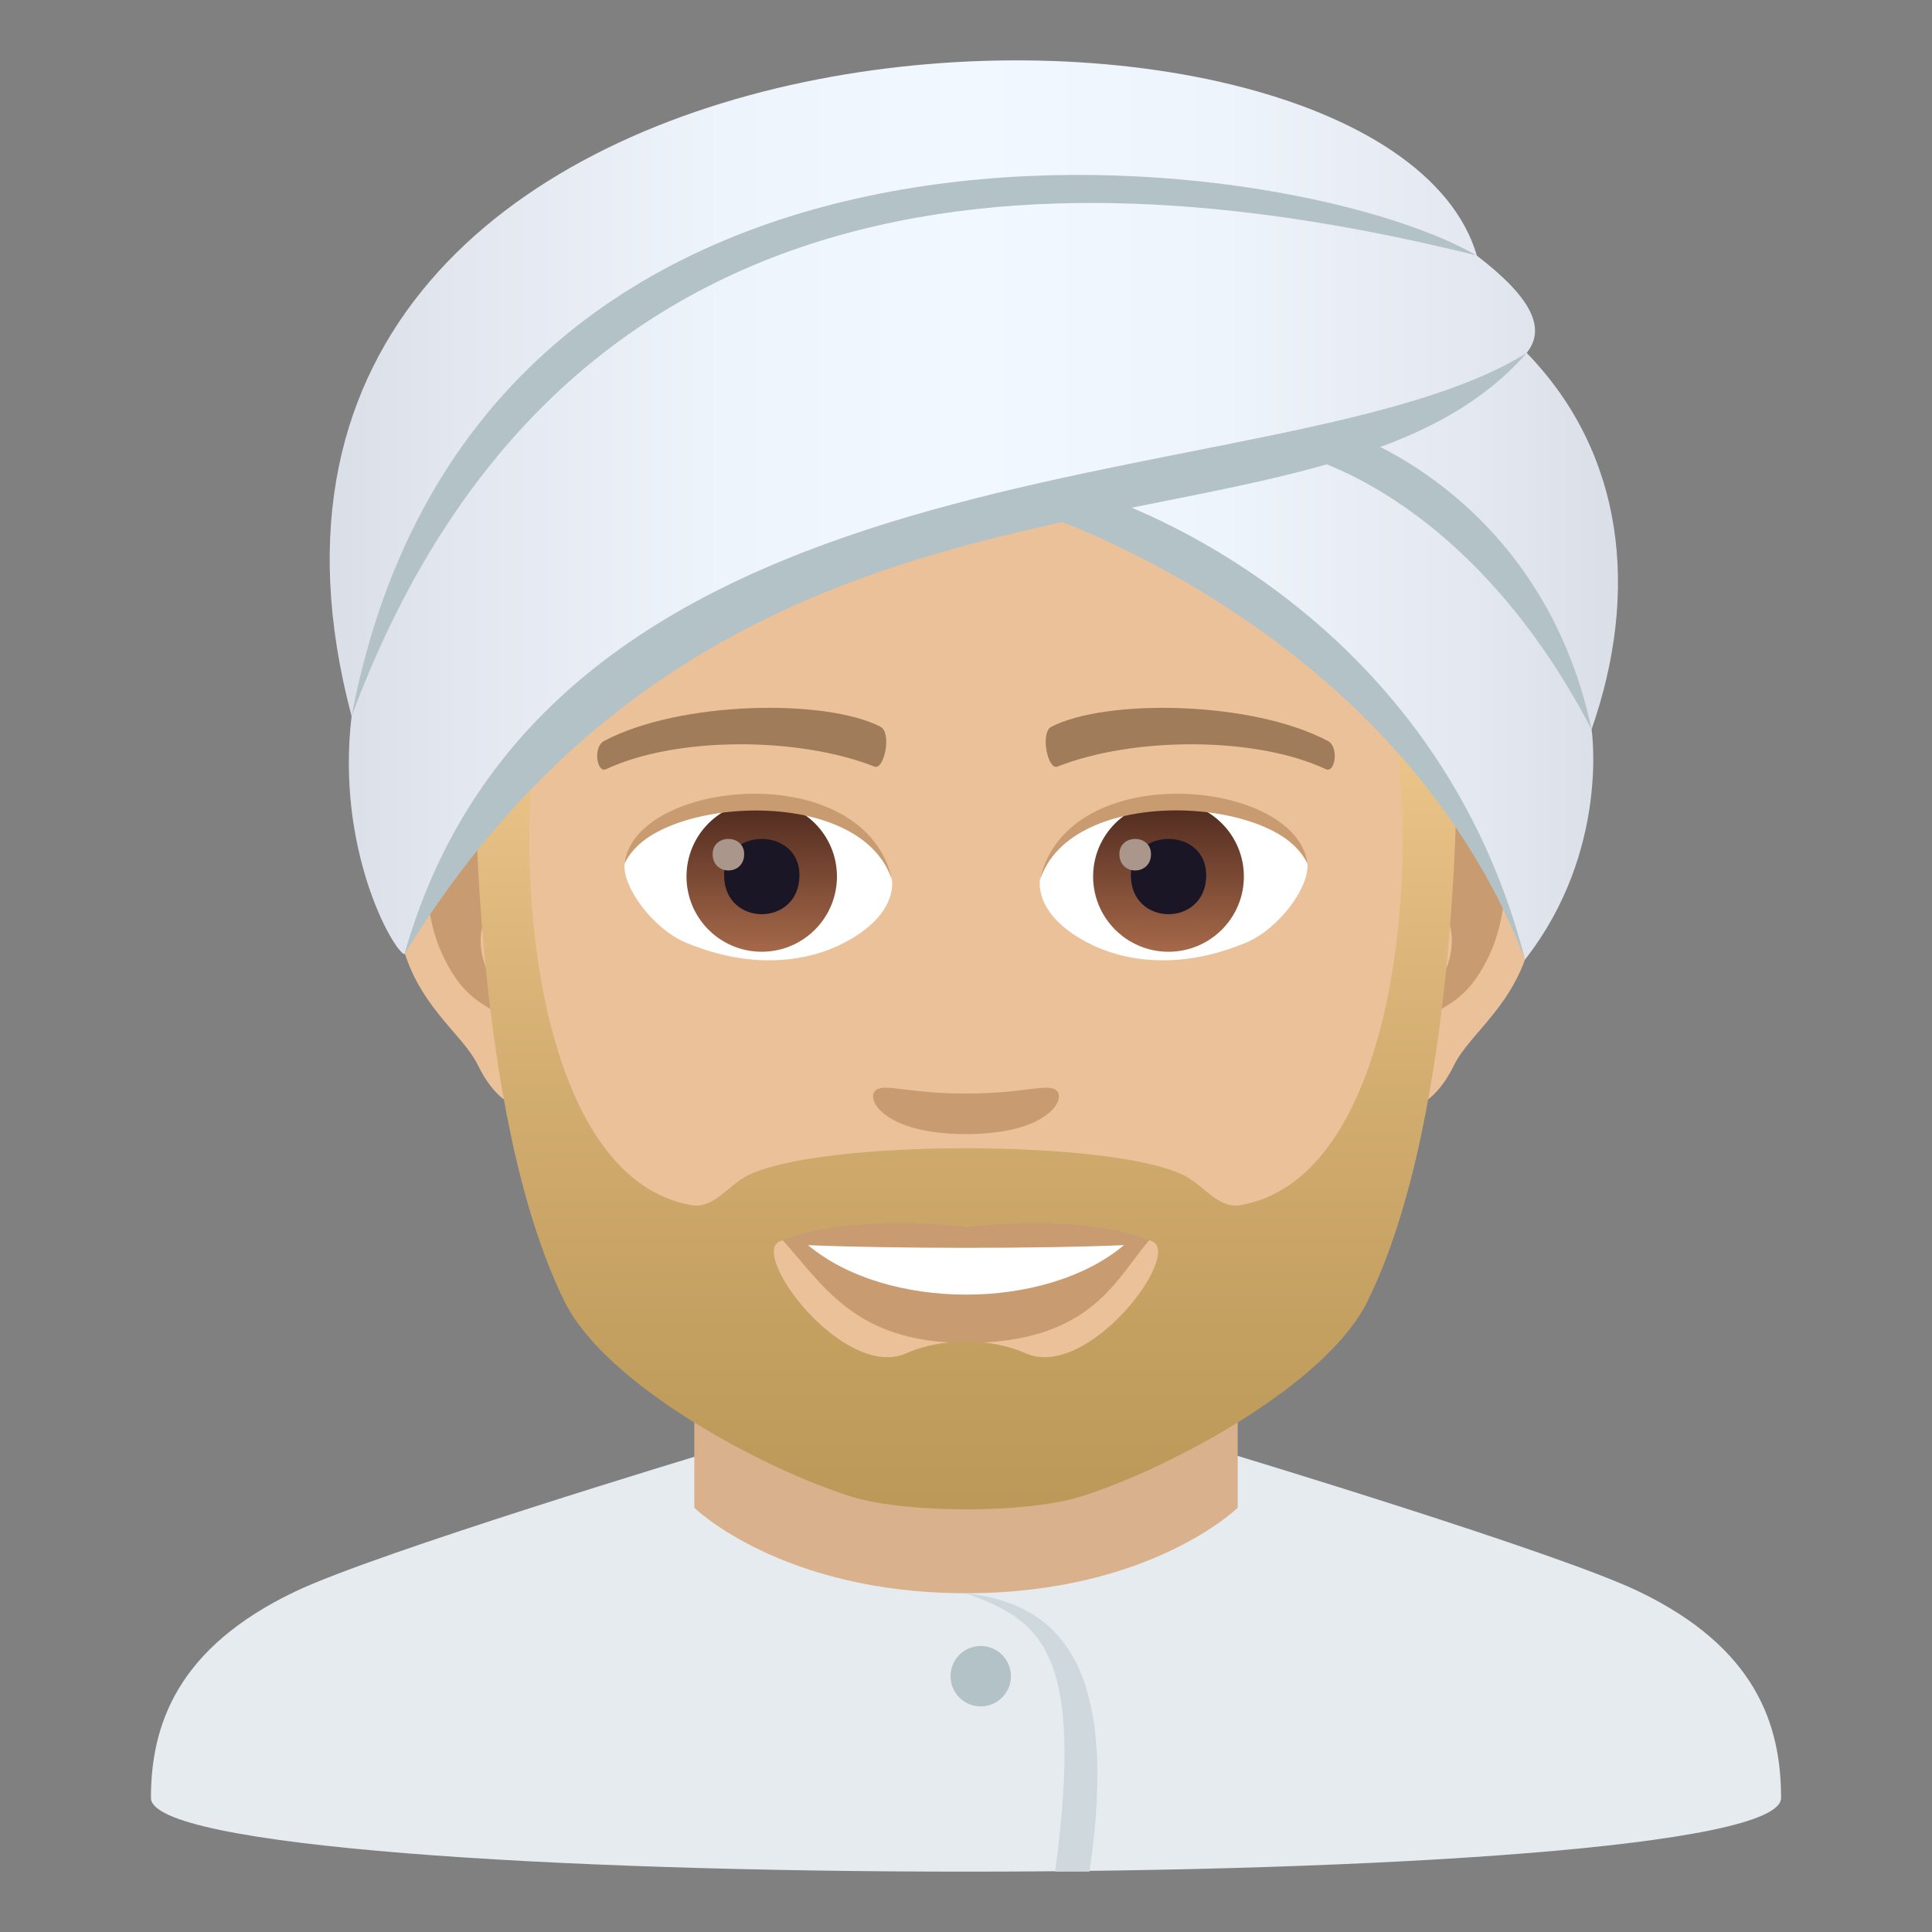
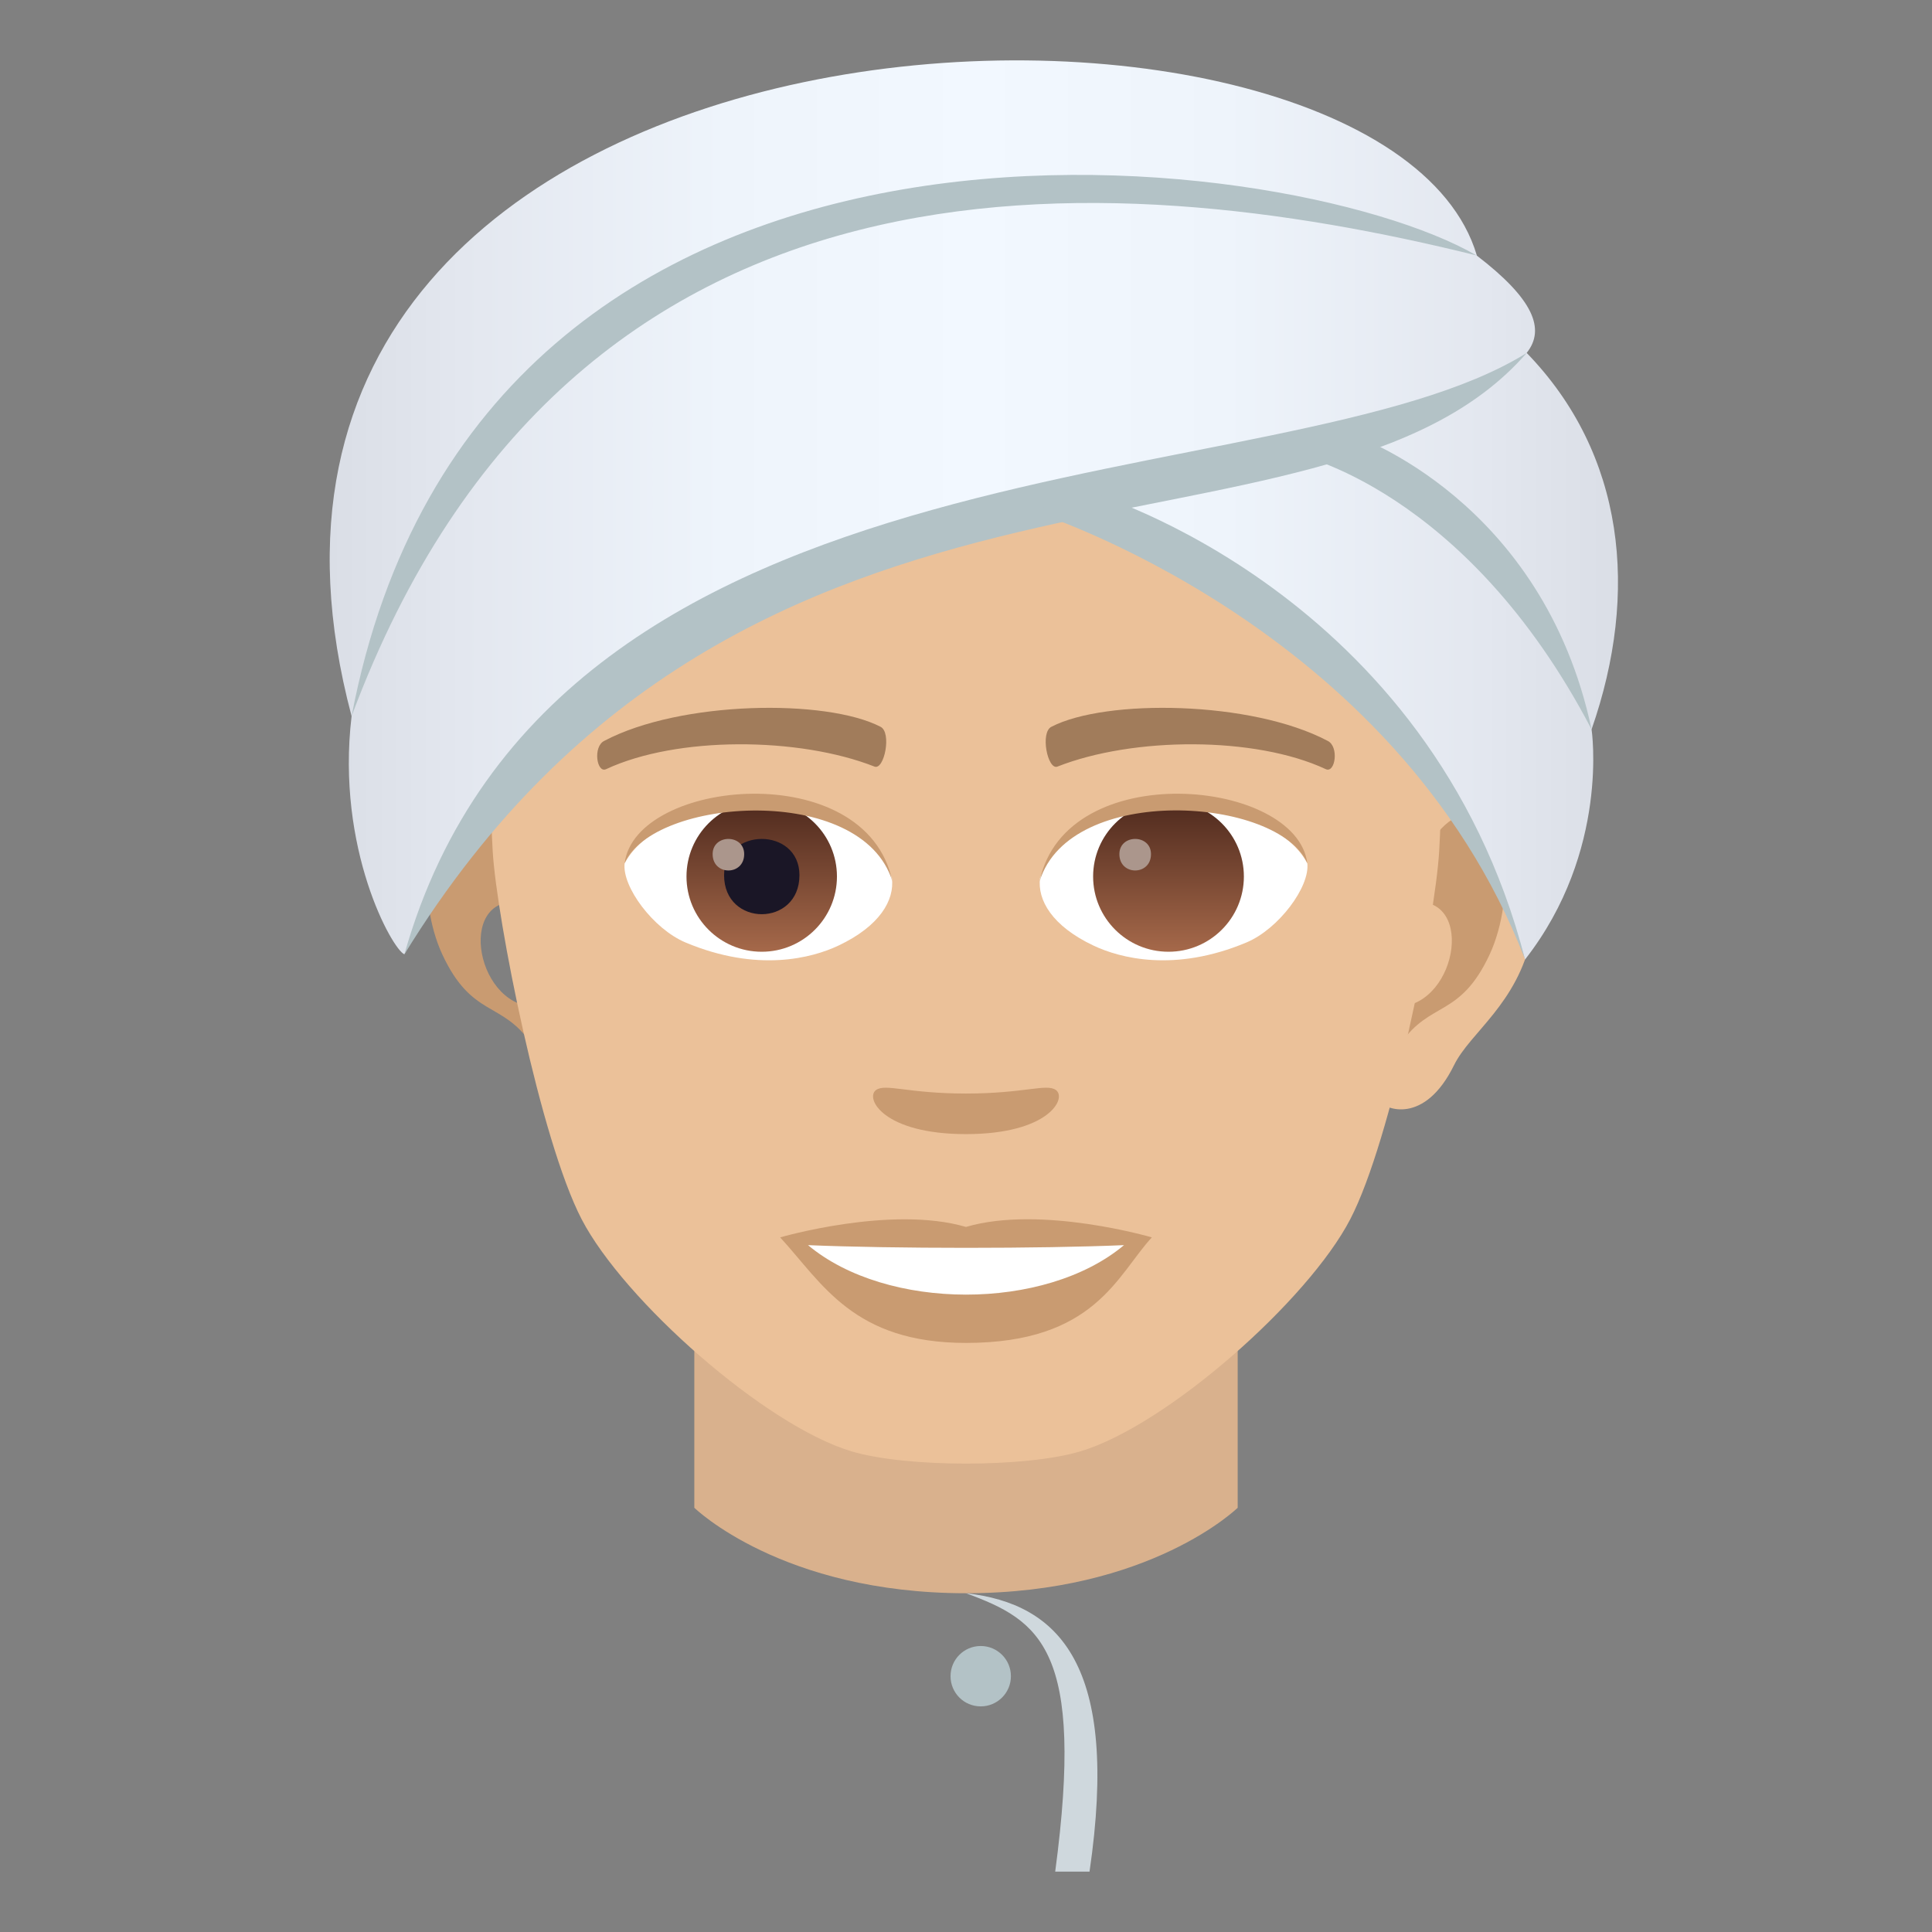
<svg xmlns="http://www.w3.org/2000/svg" xmlns:ns1="http://ns.adobe.com/AdobeSVGViewerExtensions/3.0/" version="1.1" id="Layer_1" x="0px" y="0px" width="64px" height="64px" viewBox="0 0 64 64" enable-background="new 0 0 64 64" xml:space="preserve">
  <rect x="0" y="0" width="64" height="64" fill="#808080" stroke="none" />
-   <path fill="#E6EBEF" d="M9.786,52.718c2.702-1.289,13.492-4.544,13.492-4.544L40.7,48.138c0,0,10.89,3.283,13.575,4.576  C58.18,54.587,59,57.144,59,59.56c0,3.254-54,3.254-54,0C5,57.14,5.871,54.583,9.786,52.718z" />
  <path fill="#D9B18D" d="M23,49.946c0,0,2.888,2.832,9,2.832s9-2.832,9-2.832v-8.035H23V49.946z" />
  <path fill="#CFD8DD" d="M32,52.778c2.471,0.908,3.938,1.859,2.955,9.221h1.137C37.094,55.169,35.096,53.124,32,52.778z" />
  <path fill="#B3C2C6" d="M32.488,54.526c0.551,0,1,0.447,1,1s-0.449,1-1,1c-0.555,0-1-0.447-1-1S31.934,54.526,32.488,54.526" />
  <path id="Path_1378_" fill="#EBC199" d="M48.441,25.392c-2.546,0.309-4.384,8.816-2.783,11.061c0.225,0.314,1.536,0.814,2.509-1.168  c0.539-1.096,2.093-2.012,2.574-4.276C51.358,28.108,50.974,25.085,48.441,25.392z" />
-   <path id="Path_1377_" fill="#EBC199" d="M15.559,25.392c2.545,0.309,4.383,8.816,2.781,11.061c-0.225,0.314-1.536,0.814-2.509-1.168  c-0.539-1.096-2.093-2.012-2.574-4.276C12.64,28.108,13.026,25.085,15.559,25.392z" />
  <path id="Path_1376_" fill="#C99B71" d="M48.371,27.023c-0.663,0.208-1.387,1.219-1.78,2.897c2.32-0.498,1.74,3.361-0.277,3.434  c0.019,0.389,0.045,0.789,0.093,1.207c0.972-1.408,1.959-0.842,2.938-2.94C50.226,29.731,50.016,26.508,48.371,27.023z" />
-   <path id="Path_1375_" fill="#C99B71" d="M17.408,29.915c-0.395-1.674-1.116-2.685-1.78-2.892c-1.645-0.517-1.855,2.708-0.974,4.598  c0.979,2.098,1.966,1.532,2.938,2.94c0.049-0.42,0.075-0.82,0.092-1.209C15.688,33.259,15.116,29.445,17.408,29.915z" />
+   <path id="Path_1375_" fill="#C99B71" d="M17.408,29.915c-0.395-1.674-1.116-2.685-1.78-2.892c-1.645-0.517-1.855,2.708-0.974,4.598  c0.979,2.098,1.966,1.532,2.938,2.94c0.049-0.42,0.075-0.82,0.092-1.209C15.688,33.259,15.116,29.445,17.408,29.915" />
  <path id="Path_1374_" fill="#EBC199" d="M31.999,9.034c-11.027,0-16.341,8.02-15.677,19.172c0.134,2.242,1.581,9.561,2.947,12.186  c1.399,2.688,6.074,6.828,8.938,7.686c1.811,0.541,5.773,0.541,7.582,0c2.864-0.857,7.542-4.998,8.938-7.686  c1.369-2.625,2.815-9.942,2.947-12.186C48.342,17.054,43.029,9.034,31.999,9.034z" />
  <path id="Path_1373_" fill="#A17C5B" d="M43.98,24.542c-2.522-1.333-7.349-1.397-9.146-0.469c-0.386,0.18-0.131,1.443,0.193,1.322  c2.505-0.988,6.548-1.012,8.893,0.085C44.233,25.622,44.364,24.728,43.98,24.542z" />
  <path id="Path_1372_" fill="#A17C5B" d="M20.018,24.542c2.522-1.333,7.346-1.397,9.146-0.469c0.384,0.18,0.131,1.443-0.193,1.322  c-2.51-0.988-6.546-1.012-8.894,0.085C19.765,25.622,19.636,24.728,20.018,24.542z" />
  <path id="Path_1371_" fill="#C99B71" d="M34.975,36.106c-0.314-0.219-1.053,0.119-2.976,0.119c-1.921,0-2.66-0.338-2.976-0.119  c-0.377,0.266,0.224,1.463,2.976,1.463C34.753,37.569,35.354,36.372,34.975,36.106z" />
  <path id="Path_1370_" fill="#C99B71" d="M31.999,40.644c-2.48-0.727-6.155,0.346-6.155,0.346c1.399,1.523,2.425,3.496,6.155,3.496  c4.273,0,5.001-2.24,6.157-3.496C38.156,40.989,34.479,39.913,31.999,40.644z" />
  <path id="Path_1369_" fill="#FFFFFF" d="M26.767,41.247c2.601,2.178,7.851,2.193,10.467,0  C34.462,41.366,29.557,41.366,26.767,41.247z" />
  <path id="Path_1368_" fill="#FFFFFF" d="M29.545,29.086c0.095,0.729-0.401,1.592-1.773,2.239c-0.871,0.412-2.684,0.896-5.065-0.105  c-1.067-0.449-2.108-1.849-2.015-2.623C21.983,26.167,28.337,25.812,29.545,29.086z" />
  <linearGradient id="Oval_1_" gradientUnits="userSpaceOnUse" x1="-424.582" y1="477.466" x2="-424.582" y2="478.225" gradientTransform="matrix(6.57 0 0 -6.57 2814.78 3168.528)">
    <stop offset="0" style="stop-color:#A6694A" />
    <stop offset="1" style="stop-color:#4F2A1E" />
    <ns1:midPointStop offset="0" style="stop-color:#A6694A" />
    <ns1:midPointStop offset="0.5" style="stop-color:#A6694A" />
    <ns1:midPointStop offset="1" style="stop-color:#4F2A1E" />
  </linearGradient>
  <circle id="Oval_178_" fill="url(#Oval_1_)" cx="25.233" cy="29.036" r="2.492" />
  <path id="Path_1367_" fill="#1A1626" d="M23.986,28.991c0,1.724,2.497,1.724,2.497,0C26.483,27.39,23.986,27.39,23.986,28.991z" />
  <path id="Path_1366_" fill="#AB968C" d="M23.607,28.294c0,0.722,1.045,0.722,1.045,0C24.652,27.623,23.607,27.623,23.607,28.294z" />
  <path id="Path_1365_" fill="#C99B71" d="M29.557,29.183c-1.013-3.254-7.924-2.773-8.865-0.586  C21.04,25.797,28.693,25.058,29.557,29.183z" />
  <path id="Path_1364_" fill="#FFFFFF" d="M34.453,29.086c-0.095,0.729,0.401,1.592,1.773,2.239c0.871,0.412,2.684,0.896,5.065-0.105  c1.069-0.449,2.108-1.849,2.015-2.623C42.017,26.167,35.661,25.812,34.453,29.086z" />
  <linearGradient id="Oval_2_" gradientUnits="userSpaceOnUse" x1="-425.23" y1="477.466" x2="-425.23" y2="478.225" gradientTransform="matrix(6.57 0 0 -6.57 2832.511 3168.528)">
    <stop offset="0" style="stop-color:#A6694A" />
    <stop offset="1" style="stop-color:#4F2A1E" />
    <ns1:midPointStop offset="0" style="stop-color:#A6694A" />
    <ns1:midPointStop offset="0.5" style="stop-color:#A6694A" />
    <ns1:midPointStop offset="1" style="stop-color:#4F2A1E" />
  </linearGradient>
  <ellipse id="Oval_177_" fill="url(#Oval_2_)" cx="38.708" cy="29.036" rx="2.497" ry="2.492" />
-   <path id="Path_1363_" fill="#1A1626" d="M37.461,28.991c0,1.724,2.497,1.724,2.497,0C39.958,27.39,37.461,27.39,37.461,28.991z" />
  <path id="Path_1362_" fill="#AB968C" d="M37.081,28.294c0,0.722,1.047,0.722,1.047,0C38.128,27.623,37.081,27.623,37.081,28.294z" />
  <path id="Path_1361_" fill="#C99B71" d="M34.442,29.183c1.012-3.252,7.919-2.785,8.864-0.586  C42.956,25.797,35.305,25.058,34.442,29.183z" />
  <path fill="#E3BE86" d="M46.084,11.794C43.671,8.532,39.253,6,31.999,6c-7.252,0-11.671,2.532-14.084,5.794  C14.499,16.41,49.501,16.41,46.084,11.794z" />
  <linearGradient id="SVGID_1_" gradientUnits="userSpaceOnUse" x1="32" y1="51.518" x2="32" y2="24.918">
    <stop offset="0" style="stop-color:#BA9757" />
    <stop offset="0.277" style="stop-color:#C39F60" />
    <stop offset="0.728" style="stop-color:#DAB478" />
    <stop offset="1" style="stop-color:#EBC48A" />
    <ns1:midPointStop offset="0" style="stop-color:#BA9757" />
    <ns1:midPointStop offset="0.6" style="stop-color:#BA9757" />
    <ns1:midPointStop offset="1" style="stop-color:#EBC48A" />
  </linearGradient>
-   <path fill="url(#SVGID_1_)" d="M18.702,43.116c1.381,2.789,6.642,5.572,9.506,6.463c1.811,0.561,5.773,0.561,7.582,0  c2.864-0.891,8.128-3.674,9.506-6.463c3.108-6.283,2.965-18.077,2.965-18.077l-1.959-0.122c0.621,5.221-0.415,14.172-5.215,15.006  c-0.722,0.125-1.235-0.666-1.835-0.973c-2.364-1.213-12.118-1.225-14.506,0c-0.6,0.307-1.113,1.098-1.835,0.973  c-4.8-0.834-5.836-9.785-5.215-15.006l-1.959,0.122C15.737,25.039,15.601,36.833,18.702,43.116z M25.831,41.122  c2.239-0.961,6.168-0.479,6.168-0.479s3.929-0.482,6.168,0.479c1.013,0.436-2.14,4.621-4.192,3.707c-1.169-0.52-2.782-0.52-3.951,0  C27.971,45.743,24.818,41.558,25.831,41.122z" />
  <linearGradient id="SVGID_2_" gradientUnits="userSpaceOnUse" x1="10.922" y1="16.892" x2="53.598" y2="16.892">
    <stop offset="0" style="stop-color:#DADEE6" />
    <stop offset="0.103" style="stop-color:#E3E7EF" />
    <stop offset="0.305" style="stop-color:#EEF4FB" />
    <stop offset="0.5" style="stop-color:#F2F8FF" />
    <stop offset="0.695" style="stop-color:#EEF4FB" />
    <stop offset="0.896" style="stop-color:#E3E7EF" />
    <stop offset="1" style="stop-color:#DADEE6" />
    <ns1:midPointStop offset="0" style="stop-color:#DADEE6" />
    <ns1:midPointStop offset="0.3" style="stop-color:#DADEE6" />
    <ns1:midPointStop offset="0.5" style="stop-color:#F2F8FF" />
    <ns1:midPointStop offset="0.7" style="stop-color:#F2F8FF" />
    <ns1:midPointStop offset="1" style="stop-color:#DADEE6" />
  </linearGradient>
  <path fill="url(#SVGID_2_)" d="M50.573,11.69c0.636-0.793,0.213-1.797-1.659-3.229c0.002,0,0.002,0,0.008,0  C45.735-2.292,5.032-1.169,11.647,23.725c-0.525,4.395,1.355,7.733,1.748,7.887c4.305-8.784,13.283-12.824,21.338-15.179  C47.167,19.749,50.52,31.784,50.52,31.784c2.814-3.6,2.203-7.627,2.203-7.622C54.31,19.618,53.822,15.038,50.573,11.69z" />
  <path fill="#B3C2C6" d="M13.396,31.612c5.008-17.685,29.187-14.923,37.178-19.921C43.722,19.571,24.819,13.017,13.396,31.612z" />
  <path fill="#B3C2C6" d="M52.723,24.162c-1.618-7.61-7.838-9.722-7.838-9.722l-1.997,0.598  C42.888,15.038,48.541,16.155,52.723,24.162z" />
  <path fill="#B3C2C6" d="M50.52,31.784c-3.147-12.195-14.363-15.462-14.363-15.462l-1.996,0.596  C34.16,16.917,46.223,20.659,50.52,31.784z" />
  <path fill="#B3C2C6" d="M11.647,23.725C15.918,1.358,42.628,4.823,48.914,8.462C36.713,5.442,18.928,4.165,11.647,23.725z" />
</svg>